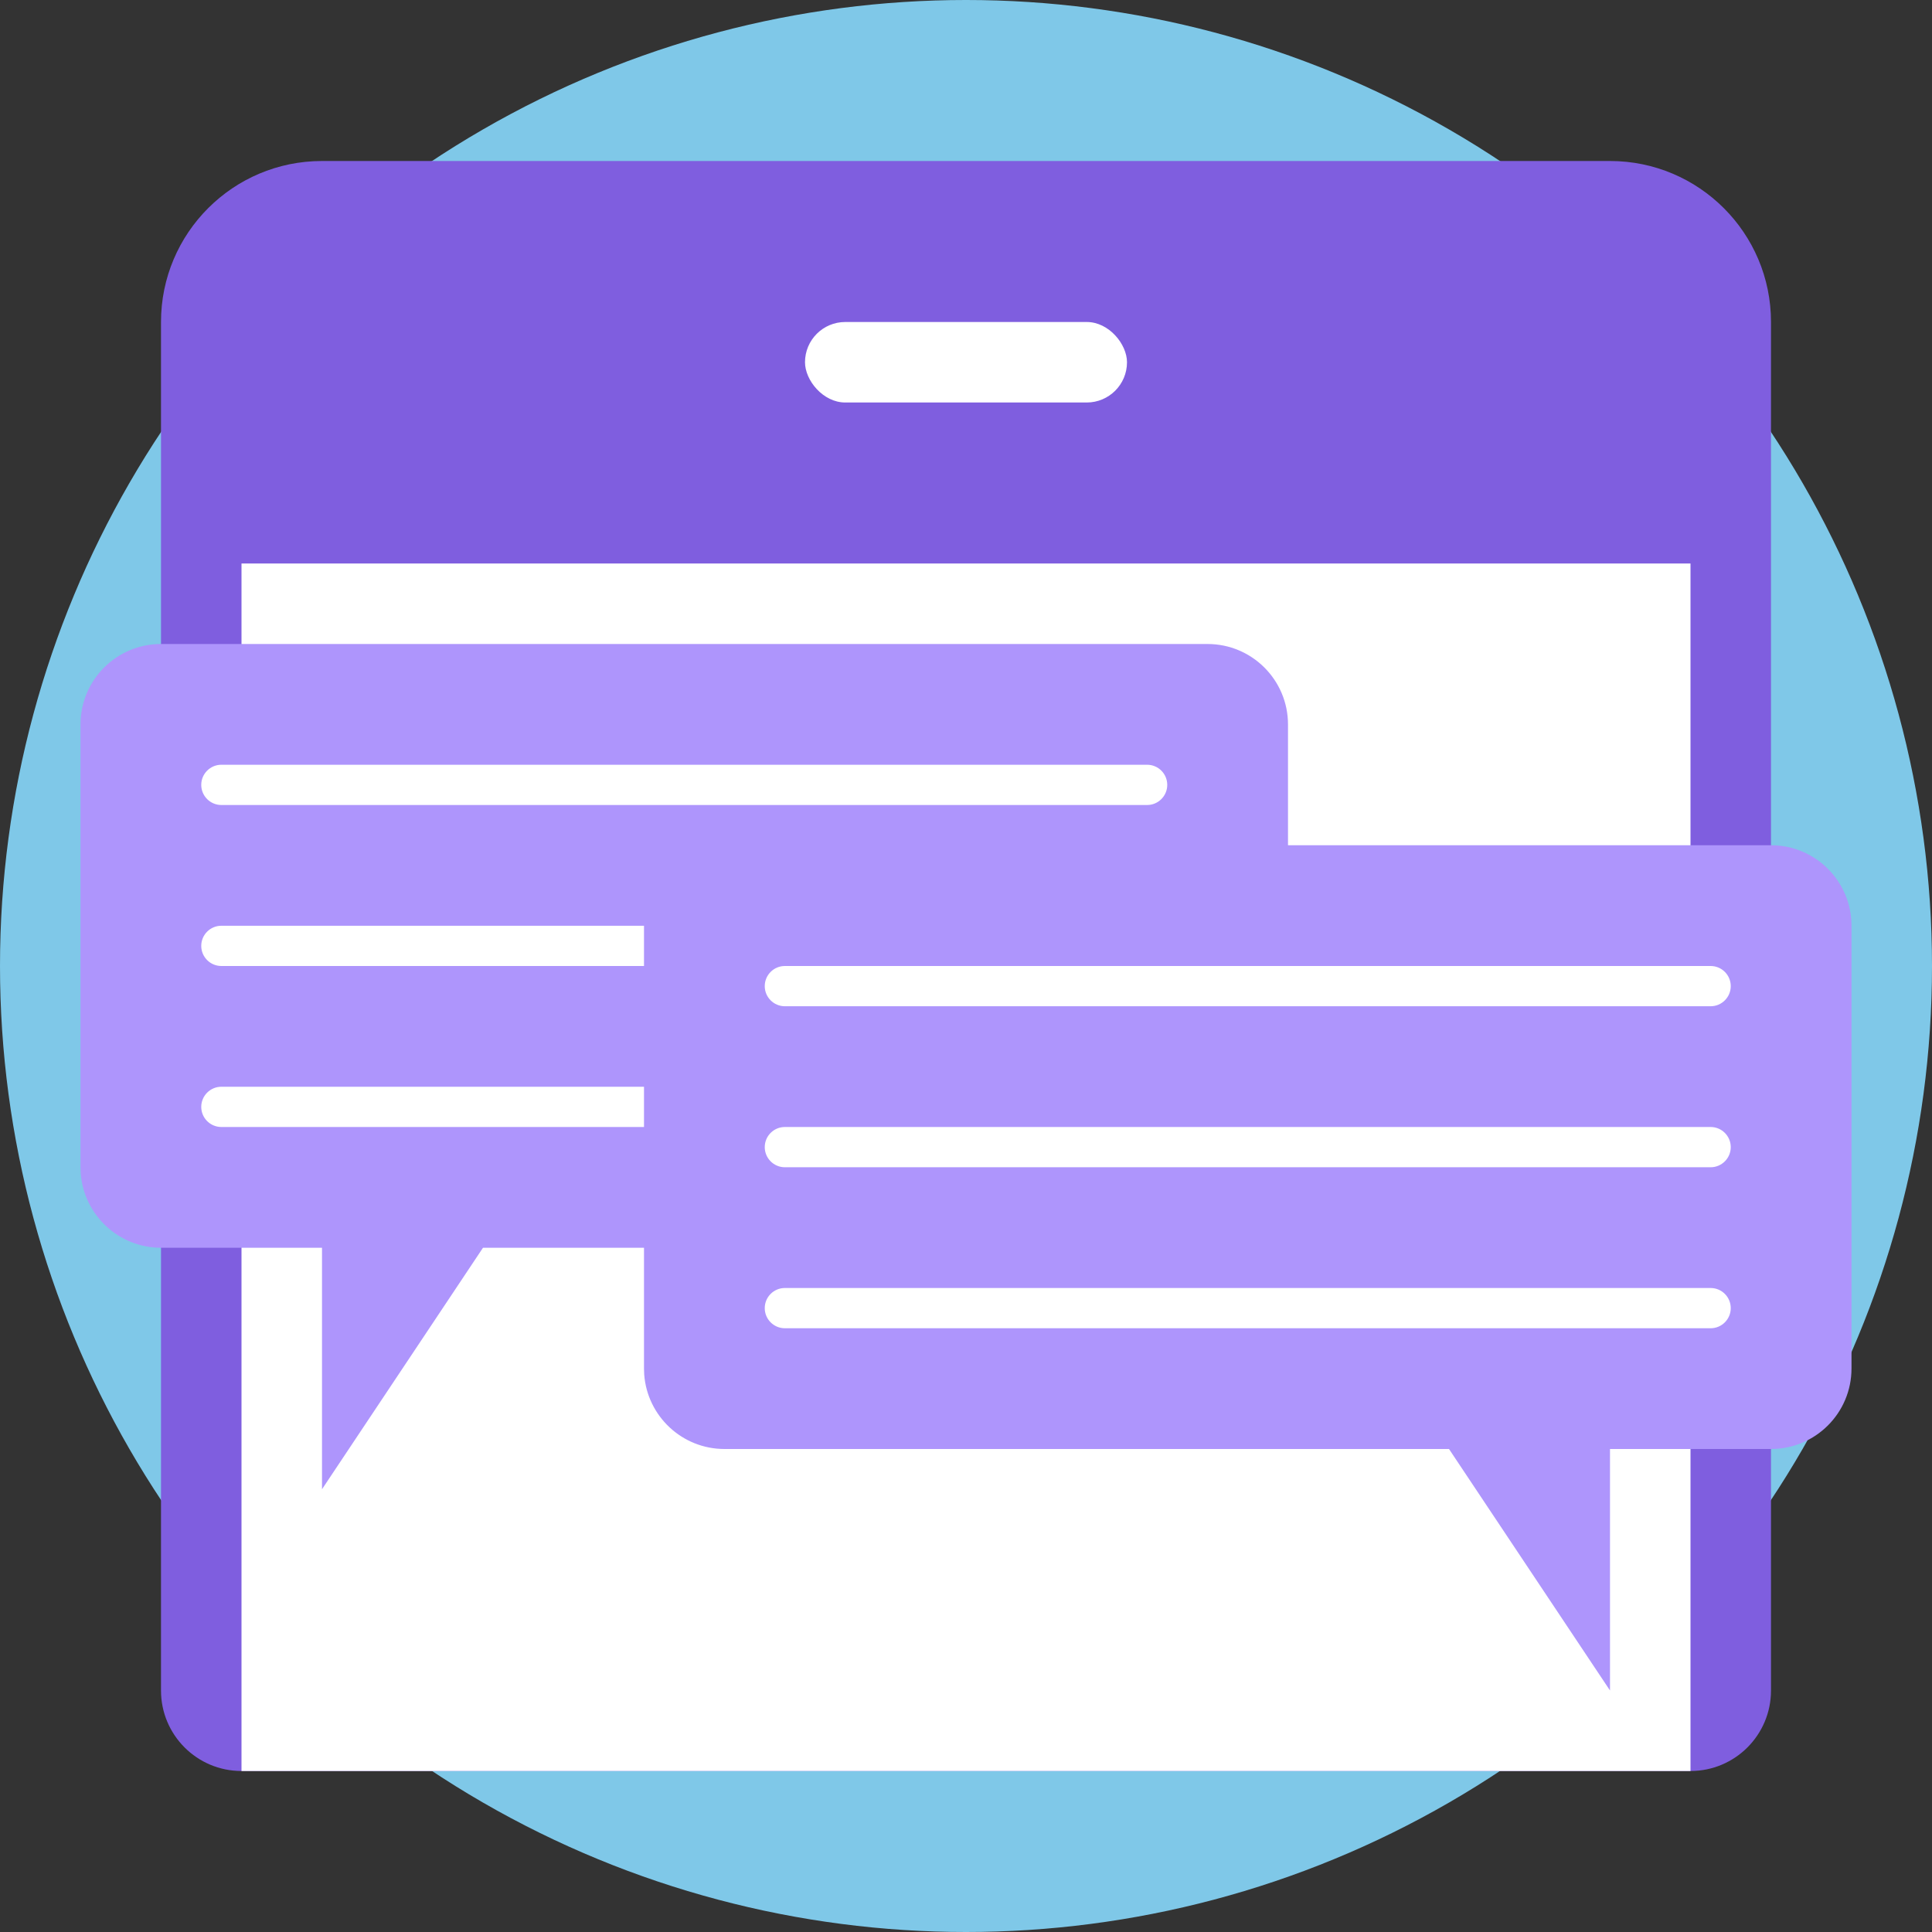
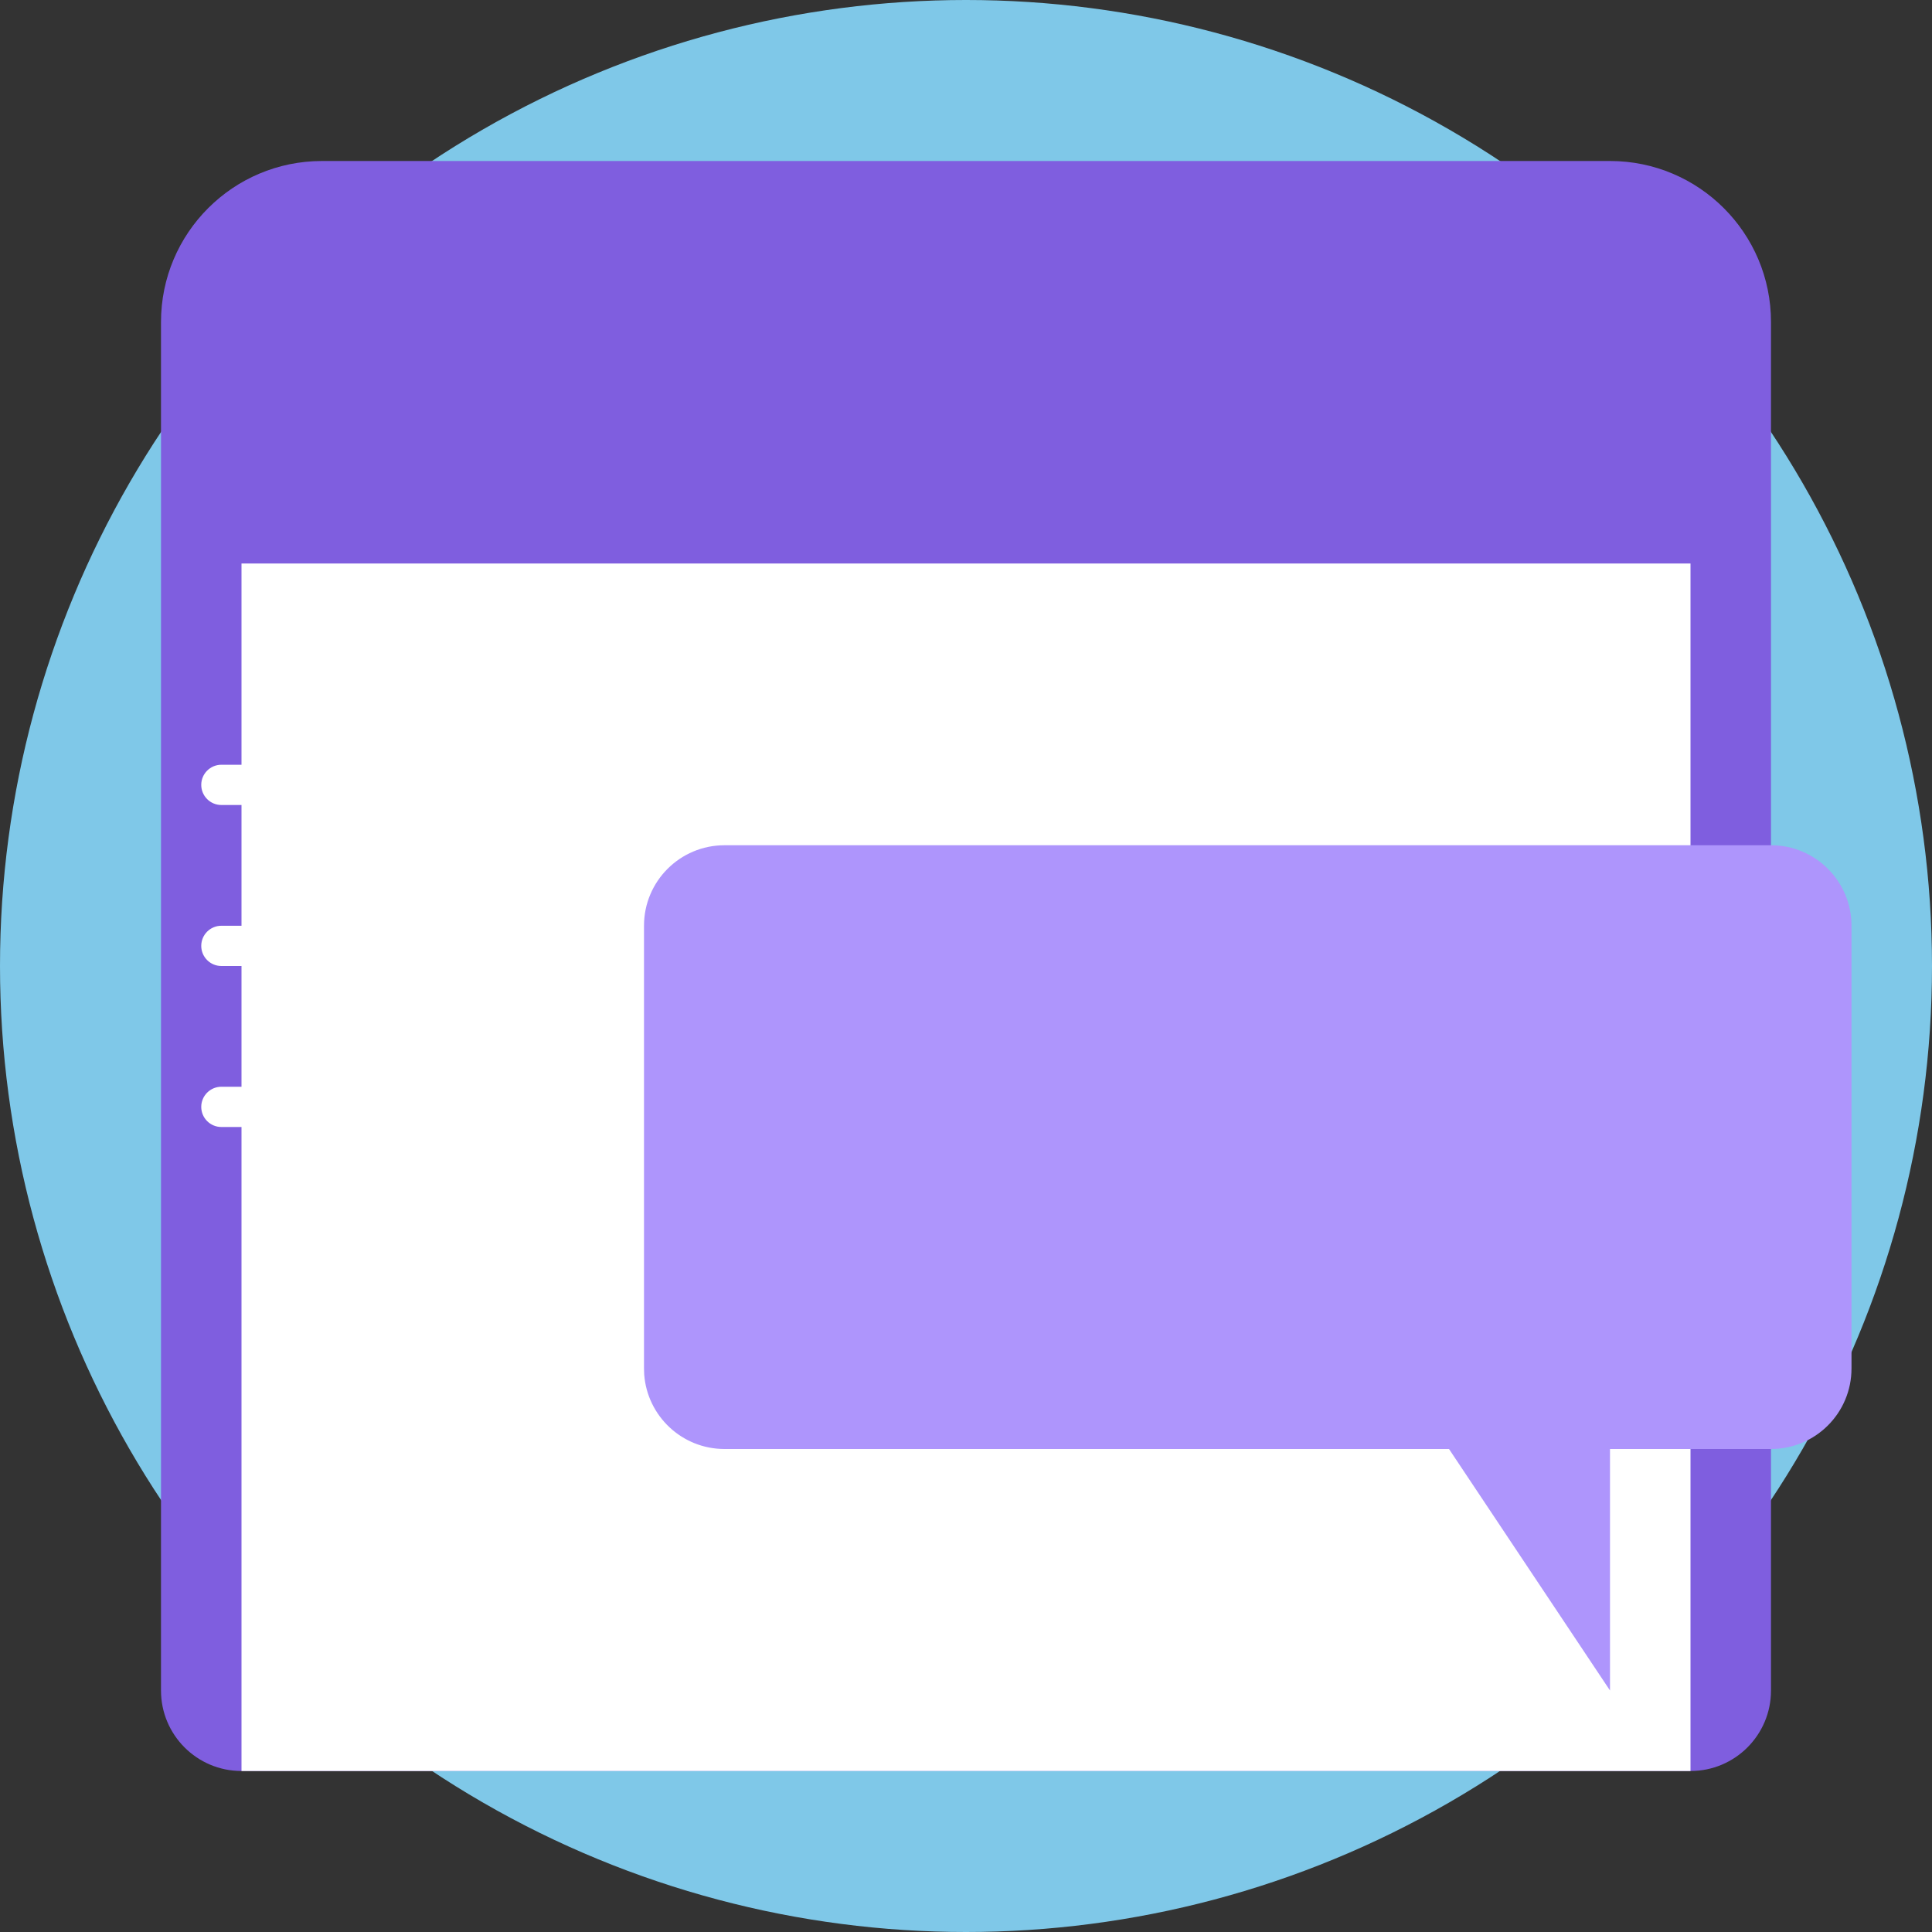
<svg xmlns="http://www.w3.org/2000/svg" width="48px" height="48px" viewBox="0 0 48 48" version="1.1">
  <rect x="0" y="0" width="48" height="48" fill="#333333" stroke="none" />
  <title>Icon 3</title>
  <g id="Page-1" stroke="none" stroke-width="1" fill="none" fill-rule="evenodd">
    <g id="Credit-Card-Fees---Desktop-V3-Copy" transform="translate(-393, -1613)">
      <g id="Icon-3" transform="translate(393, 1613)">
        <circle id="Oval-Copy" fill="#7FC8E8" cx="24" cy="24" r="24" />
        <path d="M8,4 L40,4 C42.209,4 44,5.791 44,8 L44,42 C44,43.105 43.105,44 42,44 L6,44 C4.895,44 4,43.105 4,42 L4,8 C4,5.791 5.791,4 8,4 Z" id="Rectangle" fill="#7F5EDF" />
        <rect id="Rectangle" fill="#FFFFFF" x="6" y="14" width="36" height="30" />
-         <rect id="Rectangle" fill="#FFFFFF" x="20" y="8" width="8" height="2" rx="1" />
        <g id="Group-7" transform="translate(2, 16)">
-           <path d="M28,0 C29.105,0 30,0.895 30,2 L30,2 L30,13 C30,14.105 29.105,15 28,15 L28,15 L10,15 L6,21 L6,15 L2,15 C0.946,15 0.082,14.184 0.005,13.149 L0,13 L0,2 C1.3527075e-16,0.895 0.895,0 2,0 L2,0 Z" id="Combined-Shape" fill="#AE95FC" />
          <path d="M26.5,11 C26.776,11 27,11.224 27,11.5 C27,11.776 26.776,12 26.5,12 L3.5,12 C3.224,12 3,11.776 3,11.5 C3,11.224 3.224,11 3.5,11 L26.5,11 Z M26.5,7 C26.776,7 27,7.224 27,7.5 C27,7.776 26.776,8 26.5,8 L3.5,8 C3.224,8 3,7.776 3,7.5 C3,7.224 3.224,7 3.5,7 L26.5,7 Z M26.5,3 C26.776,3 27,3.224 27,3.5 C27,3.776 26.776,4 26.5,4 L3.5,4 C3.224,4 3,3.776 3,3.5 C3,3.224 3.224,3 3.5,3 L26.5,3 Z" id="Combined-Shape" fill="#FFFFFF" />
        </g>
        <g id="Group-8" transform="translate(16, 21)">
          <path d="M28,0 C29.105,0 30,0.895 30,2 L30,2 L30,13 C30,14.105 29.105,15 28,15 L28,15 L24,15 L24,21 L20,15 L2,15 C0.946,15 0.082,14.184 0.005,13.149 L0,13 L0,2 C1.3527075e-16,0.895 0.895,0 2,0 L2,0 Z" id="Combined-Shape" fill="#AE95FC" />
-           <path d="M26.5,11 C26.776,11 27,11.224 27,11.5 C27,11.776 26.776,12 26.5,12 L3.5,12 C3.224,12 3,11.776 3,11.5 C3,11.224 3.224,11 3.5,11 L26.5,11 Z M26.5,7 C26.776,7 27,7.224 27,7.5 C27,7.776 26.776,8 26.5,8 L3.5,8 C3.224,8 3,7.776 3,7.5 C3,7.224 3.224,7 3.5,7 L26.5,7 Z M26.5,3 C26.776,3 27,3.224 27,3.5 C27,3.776 26.776,4 26.5,4 L3.5,4 C3.224,4 3,3.776 3,3.5 C3,3.224 3.224,3 3.5,3 L26.5,3 Z" id="Combined-Shape" fill="#FFFFFF" />
        </g>
      </g>
    </g>
  </g>
</svg>